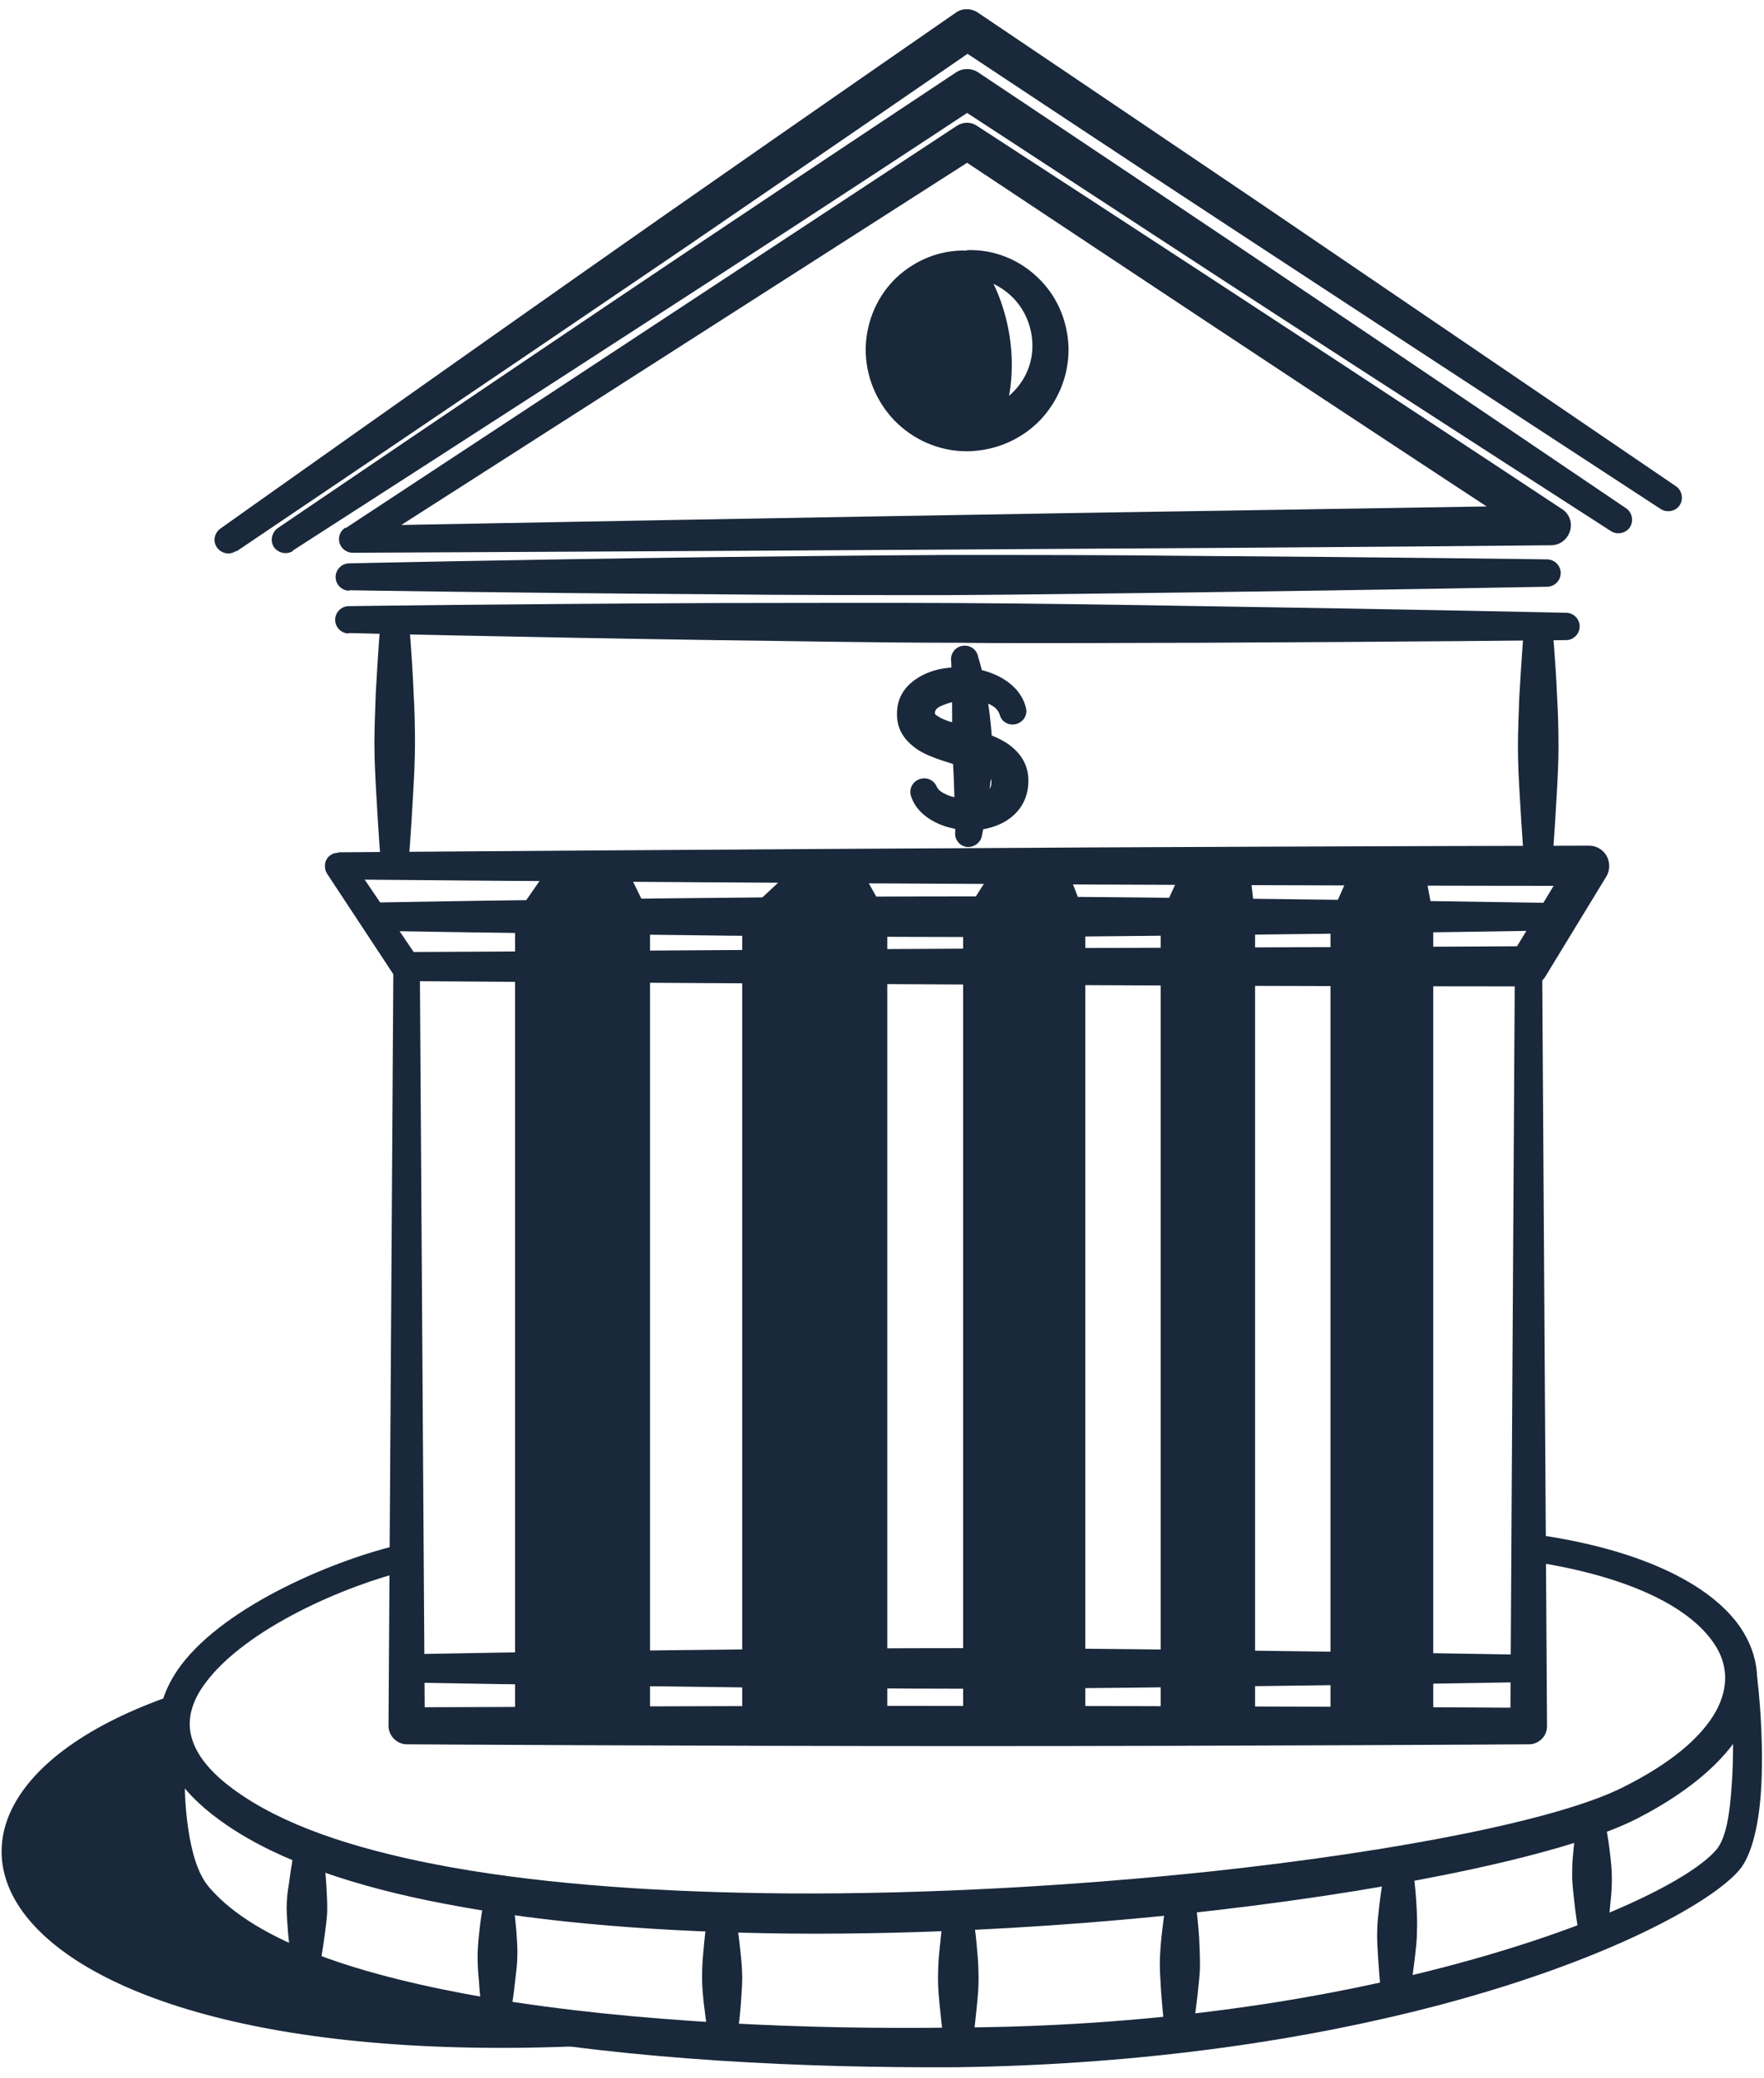
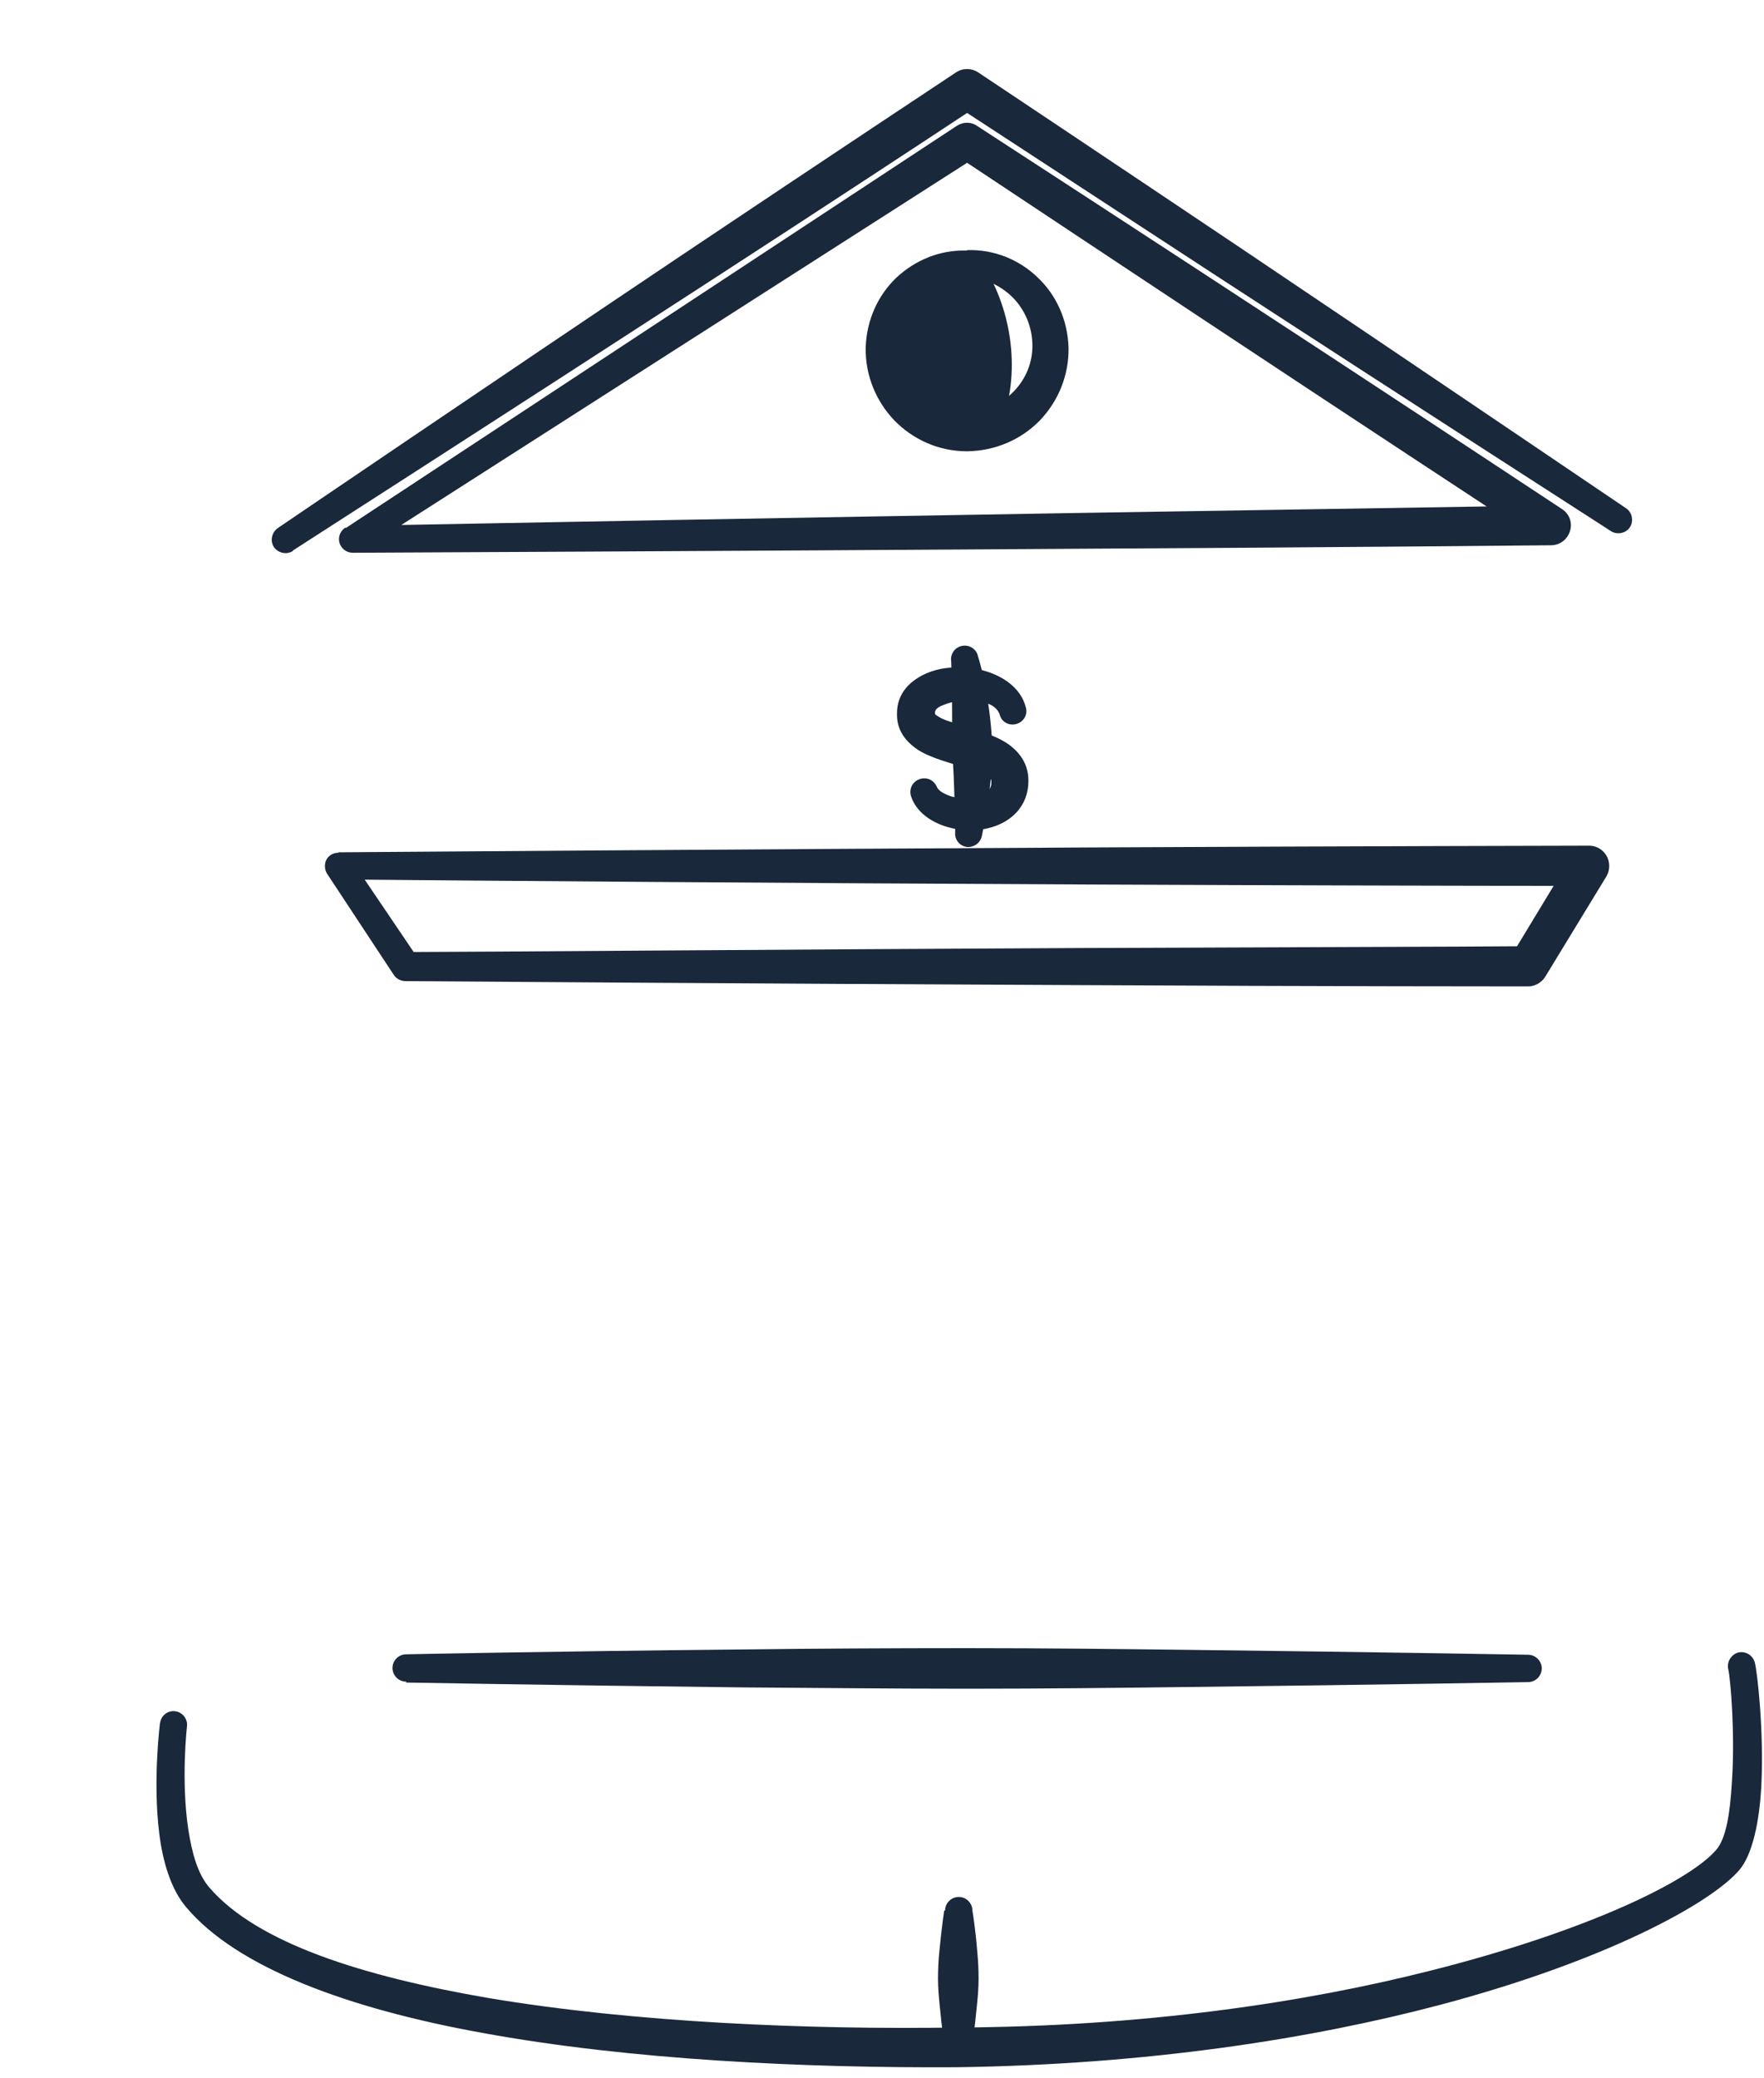
<svg xmlns="http://www.w3.org/2000/svg" id="Layer_1" version="1.1" viewBox="0 0 400 471">
  <defs>
    <clipPath id="clippath">
      <path d="M.4 2.1h399.2v466.6H.4z" style="fill:none" />
    </clipPath>
    <style>.st0{fill:#19283a;fill-rule:evenodd}</style>
  </defs>
  <g style="clip-path:url(#clippath)">
    <path d="M219.3 56.7c6.2-.2 11.8 2.2 15.9 6.1 4.3 4 6.9 9.7 7.1 16 .1 6.4-2.4 12.2-6.5 16.5-4.2 4.3-10 6.9-16.5 7-6.5 0-12.3-2.7-16.5-7-4.1-4.3-6.6-10.1-6.5-16.5.2-6.3 2.8-11.9 7-15.9 4.2-3.9 9.8-6.3 15.9-6.1Zm0 6.2c-4.3.1-8.1 2.1-10.9 5-2.7 2.8-4.2 6.7-4.1 10.9.1 4.1 1.9 7.7 4.6 10.3 2.7 2.6 6.3 4.1 10.3 4.1 4 0 7.6-1.5 10.3-4.1 2.7-2.6 4.5-6.2 4.6-10.3.1-4.2-1.4-8-4-10.9-2.7-2.9-6.5-4.9-10.8-5Z" class="st0" />
    <path d="M78.4 119.7 217 28.5c1.4-.9 3.2-.9 4.5 0 0 0 42.8 27.8 79.7 52 28.2 18.5 53 34.9 53 34.9 1.7 1.1 2.4 3.1 1.8 5-.6 1.9-2.3 3.2-4.3 3.2 0 0-50.9.5-108.7.8-75.7.5-163 .9-163 .9-1.4 0-2.6-.9-3-2.2-.4-1.3.1-2.7 1.3-3.5ZM91 119c25.7-.5 92.5-1.7 152.1-2.7 38.9-.6 74.7-1.2 94-1.5-9.9-6.5-24.8-16.3-40.7-26.8-31.8-21-67.9-45-77.1-51.1L91 119Z" class="st0" />
    <path d="M66.4 124.9c-1.4.9-3.3.5-4.3-.9-.9-1.4-.5-3.3.9-4.3 0 0 49.3-33.5 92.1-62.2 32.7-21.9 61.7-41.1 61.7-41.1 1.5-1 3.5-1 5 0 0 0 27.6 18.4 58.9 39.4 40.9 27.5 88 59.4 88 59.4 1.4.9 1.8 2.9.9 4.3s-2.9 1.8-4.3.9c0 0-47.9-30.8-89.2-57.7-25.9-16.9-49.3-32.2-56.8-37.1-7.7 5.1-32.2 21.2-59.5 38.9-43.3 28.1-93.4 60.3-93.4 60.3Z" class="st0" />
-     <path d="M53.5 124.9c-1.4 1-3.3.6-4.3-.8s-.6-3.3.8-4.3c0 0 53.4-37.9 99.8-70.4 35.5-24.8 66.9-46.5 66.9-46.5 1.5-1.1 3.5-1.1 5.1 0 0 0 29.7 20 63.4 42.8 44 29.9 94.8 64.5 94.8 64.5 1.4.9 1.8 2.9.9 4.3s-2.9 1.8-4.3.9c0 0-51.5-33.6-96-62.8-28.1-18.4-53.3-35.2-61.2-40.4-8.1 5.6-34.9 24-64.6 44.3C107.9 88.4 53.6 125 53.6 125Zm25.7 9c-1.7 0-3.1-1.4-3.1-3.1s1.4-3.1 3.1-3.1c0 0 35.8-.8 81.5-1.4 17.2-.2 35.8-.4 54.3-.5 18.6 0 37.1 0 54.3.2 45.7.3 81.5.8 81.5.8 1.7 0 3.1 1.4 3.1 3.1 0 1.7-1.4 3.1-3.1 3.1 0 0-35.8.7-81.5 1.3-17.2.2-35.8.5-54.3.6-18.6 0-37.2 0-54.3-.2-45.7-.3-81.5-.9-81.5-.9Zm-.1 9.7c-1.7 0-3.1-1.4-3.1-3.1 0-1.7 1.4-3.1 3.1-3.1 0 0 36.4-.5 82.8-.7 17.5 0 36.3-.1 55.2 0 18.9.1 37.7.4 55.2.7 46.4.7 82.8 1.5 82.8 1.5 1.7 0 3.1 1.4 3.1 3.1 0 1.7-1.4 3.1-3.1 3.1 0 0-36.4.4-82.8.6-17.4 0-36.3.2-55.2 0-18.9 0-37.7-.4-55.2-.6-46.4-.7-82.8-1.6-82.8-1.6Z" class="st0" />
    <path d="M227 96c-2.4 1.1-5 1.6-7.7 1.6-10.5 0-19-8.5-19-18.9s8.5-18.9 19-18.9 2.5.1 3.7.4c6.7 10.5 8.4 24.8 4 35.9Zm5.6 64.3c.5 1.6-.4 3.3-2.1 3.8-1.6.5-3.4-.4-3.8-2.1-.8-2.3-3.5-3-6.2-3.2-2.2-.2-4.5.2-6.3.9-1.1.4-2.2.9-2.2 1.9 0 .5.5.6.9.9 1.1.7 2.6 1.1 4.2 1.6 4.2 1.3 8.8 2.6 11.7 4.7 2.7 2 4.4 4.6 4.4 8.2 0 5.8-4 9.6-9.4 10.8-6.6 1.5-15-1.2-17.1-7-.7-1.6 0-3.4 1.6-4.1 1.6-.7 3.4 0 4.1 1.6.4.9 1.3 1.4 2.2 1.8 1.6.8 3.6.9 5.5.7 2.4-.3 4.9-1.2 4.7-3.7 0-.6-.5-.9-1-1.2-1.1-.7-2.5-1.2-4-1.6-4.1-1.3-8.6-2.4-11.6-4.3-3-2-4.9-4.6-4.8-8.3 0-2.2.7-4.1 2-5.7 2-2.4 5.5-4.2 9.5-4.6 7.4-.9 16 2.3 17.7 8.9Z" class="st0" />
    <path d="M215.7 150c-.3-1.7.8-3.3 2.5-3.6 1.7-.3 3.3.8 3.6 2.5 0 0 1.5 4.5 2.5 12.1.3 2.4.6 5.1.7 8.1 0 2.5-.1 5.3-.4 8.1-.4 3.8-1 7.8-1.9 12-.2 1.7-1.7 2.9-3.4 2.8-1.7-.2-2.9-1.7-2.7-3.4 0-4.1-.2-8-.3-11.6-.1-2.7-.3-5.3-.4-7.7v-7.7c0-7.2-.2-11.5-.2-11.5ZM76.8 193.2s91.2-.7 170.2-1.1c60.3-.3 113.4-.4 113.4-.4 1.6 0 3.1.9 3.9 2.3.8 1.4.8 3.2 0 4.6l-13.9 22.8c-.8 1.3-2.3 2.2-3.9 2.2 0 0-47.7 0-101.8-.3-70.9-.3-152.7-.9-152.7-.9-1.1 0-2.1-.5-2.7-1.4l-15.1-22.9c-.6-.9-.7-2.2-.2-3.2.5-1 1.6-1.6 2.7-1.6Zm5.9 6.2 11.1 16.4c12.1 0 86.1-.6 151-.9 46.7-.2 88.7-.3 99.2-.4l8.3-13.7c-17.1 0-59.1-.1-105.4-.3-67.1-.3-142.9-.9-164.3-1.1Z" class="st0" />
-     <path d="M84.5 210.8c-1.7 0-3.1-1.4-3.1-3.1s1.4-3.1 3.1-3.1c0 0 35.5-.7 80.7-1.1 17-.2 35.4-.3 53.8-.3s36.8.2 53.8.4c45.2.5 80.7 1.1 80.7 1.1 1.7 0 3.1 1.4 3.1 3.1s-1.4 3.1-3.1 3.1c0 0-35.5.6-80.7 1.1-17 .2-35.4.4-53.8.4s-36.8-.2-53.8-.3c-45.2-.5-80.7-1.1-80.7-1.1Zm2-70.2c0-1.7 1.4-3.1 3.1-3.1s3.1 1.4 3.1 3.1c0 0 .7 7.3 1.1 16.7.2 3.5.3 7.3.3 11.1s-.2 7.6-.4 11.1c-.5 9.4-1.1 16.7-1.1 16.7 0 1.7-1.4 3.1-3.1 3.1s-3.1-1.4-3.1-3.1c0 0-.6-7.3-1.1-16.7-.2-3.5-.4-7.3-.4-11.1s.2-7.6.3-11.1c.5-9.4 1.1-16.7 1.1-16.7Zm259.3 1.4c0-1.7 1.4-3.1 3.1-3.1s3.1 1.4 3.1 3.1c0 0 .7 7.1 1.1 16.3.2 3.4.3 7.1.3 10.9 0 3.7-.2 7.4-.4 10.9-.5 9.2-1.1 16.3-1.1 16.3 0 1.7-1.4 3.1-3.1 3.1s-3.1-1.4-3.1-3.1c0 0-.6-7.1-1.1-16.3-.2-3.4-.4-7.1-.4-10.9 0-3.7.2-7.4.3-10.9.5-9.2 1.1-16.3 1.1-16.3ZM89 219.1c0-1.7 1.4-3.1 3.1-3.1s3.1 1.4 3.1 3.1L96.3 387c15.1 0 69.1-.4 123.1-.3 54 0 108.1.3 123.1.4l1-167.9c0-1.7 1.4-3.1 3.1-3.1s3.1 1.4 3.1 3.1l1.1 172.1c0 2.3-1.9 4.1-4.1 4.1 0 0-63.6.4-127.2.4s-127.2-.4-127.2-.4c-2.3 0-4.2-1.9-4.2-4.2l1.1-172.1Z" class="st0" />
    <path d="M92.1 381.2c-1.7 0-3.1-1.4-3.1-3.1s1.4-3.1 3.1-3.1c0 0 33.6-.7 76.3-1.1 16.1-.2 33.5-.3 50.9-.3s34.8.2 50.9.4c42.8.5 76.3 1.1 76.3 1.1 1.7 0 3.1 1.4 3.1 3.1s-1.4 3.1-3.1 3.1c0 0-33.6.6-76.3 1.1-16.1.2-33.5.4-50.9.4s-34.8-.2-50.9-.3c-42.8-.5-76.3-1.1-76.3-1.1Z" class="st0" />
-     <path d="M91.4 349.9c1.7-.4 3.3.6 3.7 2.3.4 1.7-.6 3.3-2.3 3.7-14.3 3.4-37.1 13.2-46.3 25.7-2.6 3.5-4 7.3-3.3 11.2.9 4.8 4.7 9.6 12.2 14.5 11.2 7.4 27.5 12.5 47 16 22.4 4 48.8 5.7 76.3 5.9 32.2.2 65.8-1.8 96-5 42.7-4.6 78.4-11.7 93-18.9 10.9-5.4 18-11.3 21.4-17.4 2.9-5.3 2.8-10.6-.4-15.3-5.8-8.7-20.3-15.6-42.4-18.8-1.7-.2-2.9-1.8-2.6-3.5.2-1.7 1.8-2.9 3.5-2.6 24.7 3.3 40.6 11.4 47.3 21 9.1 13.1 2.8 30.1-23.2 43.5-15 7.7-51.6 15.7-95.5 20.8-30.5 3.5-64.4 5.6-97 5.3-28-.3-54.9-2.3-77.7-6.7-20.7-3.9-37.9-9.8-49.7-17.9-9.7-6.6-14.1-13.4-15.1-19.6-1-5.8.9-11.5 4.8-16.7 10.2-13.5 34.9-24 50.6-27.5Z" class="st0" />
    <path d="M214.3 433.1c0-1.7 1.4-3.1 3.1-3.1s3.1 1.4 3.1 3.1c0 0 .7 4.1 1.1 9.3.2 2 .3 4.1.3 6.2 0 2.1-.2 4.3-.4 6.2-.5 5.3-1.1 9.3-1.1 9.3 0 1.7-1.4 3.1-3.1 3.1s-3.1-1.4-3.1-3.1c0 0-.6-4.1-1.1-9.3-.2-2-.4-4.1-.4-6.2 0-2.1.1-4.3.3-6.2.5-5.3 1.1-9.3 1.1-9.3Z" class="st0" />
    <path d="M36.3 390.6c.2-1.7 1.7-2.9 3.4-2.7 1.7.2 2.9 1.8 2.7 3.4 0 0-1.4 12.2.3 23.4.8 5.2 2.1 10.1 4.8 13.2 10.9 12.6 34.8 20.1 63.2 25 33.3 5.6 72.9 7.2 106.2 6.7 42.7-.2 79.1-5.7 107.5-12.9 35.7-9 58.6-20.3 64.7-27.3 2.4-2.7 3.2-8.7 3.6-15.1.8-11.2-.3-23.8-.8-25.9-.4-1.6.6-3.3 2.2-3.8 1.6-.4 3.3.5 3.8 2.2.6 2.2 2.1 15.8 1.5 27.8-.4 8.2-2 15.8-5 19.3-6.4 7.5-30.2 20.6-68 30.6-28.8 7.6-65.9 13.5-109.4 14.1-33.9.2-74-1.6-107.7-7.8-30.4-5.5-55.6-14.8-67.1-28.5-3.4-4-5.3-10.2-6.1-16.8-1.5-12 .2-25.1.2-25.1Z" class="st0" />
-     <path d="M66.9 418.9c0-1.7 1.5-3.1 3.2-3 1.7 0 3.1 1.5 3 3.2 0 0 .6 3.5.9 8.2.1 1.7.2 3.6.2 5.4 0 1.9-.3 3.7-.5 5.4-.6 4.6-1.3 8.1-1.3 8.1 0 1.7-1.5 3.1-3.2 3-1.7 0-3.1-1.5-3-3.2 0 0-.5-3.5-.9-8.1-.1-1.7-.3-3.6-.3-5.4 0-1.9.2-3.7.5-5.4.6-4.6 1.3-8.1 1.3-8.1Zm43.1 10.5c0-1.7 1.4-3.1 3.1-3 1.7 0 3.1 1.4 3 3.1 0 0 .6 3.6 1 8.4.1 1.8.3 3.7.2 5.6 0 1.9-.3 3.8-.5 5.6-.5 4.8-1.2 8.4-1.2 8.4 0 1.7-1.4 3.1-3.1 3-1.7 0-3.1-1.4-3-3.1 0 0-.6-3.6-.9-8.4-.2-1.8-.3-3.7-.3-5.6 0-1.9.2-3.8.4-5.6.5-4.8 1.3-8.4 1.3-8.4Zm50.5 4.2c0-1.7 1.3-3.1 3.1-3.1 1.7 0 3.1 1.3 3.1 3.1 0 0 .7 3.8 1.2 8.8.2 1.9.4 3.9.4 5.9 0 2-.2 4-.3 5.9-.4 5-1 8.8-1 8.8 0 1.7-1.3 3.1-3.1 3.1-1.7 0-3.1-1.3-3.1-3.1 0 0-.6-3.8-1.2-8.8-.2-1.9-.4-3.9-.4-5.9 0-2 .1-4 .3-5.9.4-5 1-8.8 1-8.8Zm104.3-4.3c0-1.7 1.4-3.1 3.1-3 1.7 0 3.1 1.4 3 3.1 0 0 .6 4.2 1 9.6.1 2 .2 4.2.2 6.4s-.3 4.3-.5 6.4c-.6 5.4-1.3 9.5-1.3 9.5 0 1.7-1.4 3.1-3.1 3-1.7 0-3.1-1.4-3-3.1 0 0-.5-4.2-.9-9.6-.1-2-.3-4.2-.3-6.4s.2-4.3.4-6.4c.6-5.4 1.3-9.5 1.3-9.5Zm49.3-6.7c0-1.7 1.5-3.1 3.2-3s3 1.5 3 3.2c0 0 .6 4 .9 9.1.1 1.9.2 4 .1 6.1 0 2.1-.3 4.1-.5 6-.6 5.1-1.3 9.1-1.3 9.1 0 1.7-1.5 3-3.2 3-1.7 0-3.1-1.5-3-3.2 0 0-.5-4-.8-9.1-.1-1.9-.3-4-.2-6.1 0-2.1.3-4.1.5-6 .6-5.1 1.4-9 1.4-9Zm43.6-10.2c0-1.7 1.3-3.1 3-3.1s3.1 1.3 3.1 3c0 0 .8 3.5 1.3 8 .2 1.7.4 3.5.4 5.4 0 1.9-.1 3.7-.3 5.4-.4 4.6-.9 8.1-.9 8.1 0 1.7-1.3 3.1-3 3.1s-3.1-1.3-3.1-3c0 0-.7-3.5-1.2-8.1-.2-1.7-.4-3.5-.5-5.4 0-1.8 0-3.7.2-5.4.4-4.6 1-8.1 1-8.1Z" class="st0" />
-     <path d="M41.2 383.6c-1.1 2.4-1.8 4.8-1.8 7.3 0 0-3.5 28.7 5.5 39.3 16.6 19.4 62.2 28.5 109.6 32.1-157.3 14-192.5-52.7-113.4-78.7Zm83.5-187.3h17.1l5.6 11.4v183.5h-30.6V207.7l7.9-11.4Zm55.9 0h14.2l6.4 11.4v183.5h-32.9V207.7l12.2-11.4Zm45.1 0h16l4.4 11.4v183.5h-27.7V207.7l7.3-11.4Zm42.7 0h14.9l1.3 11.4v183.5h-21.4V207.7l5.2-11.4Zm38.4 0h16.1l2.1 11.4v183.5h-23.3V207.7l5.1-11.4Z" class="st0" />
  </g>
</svg>